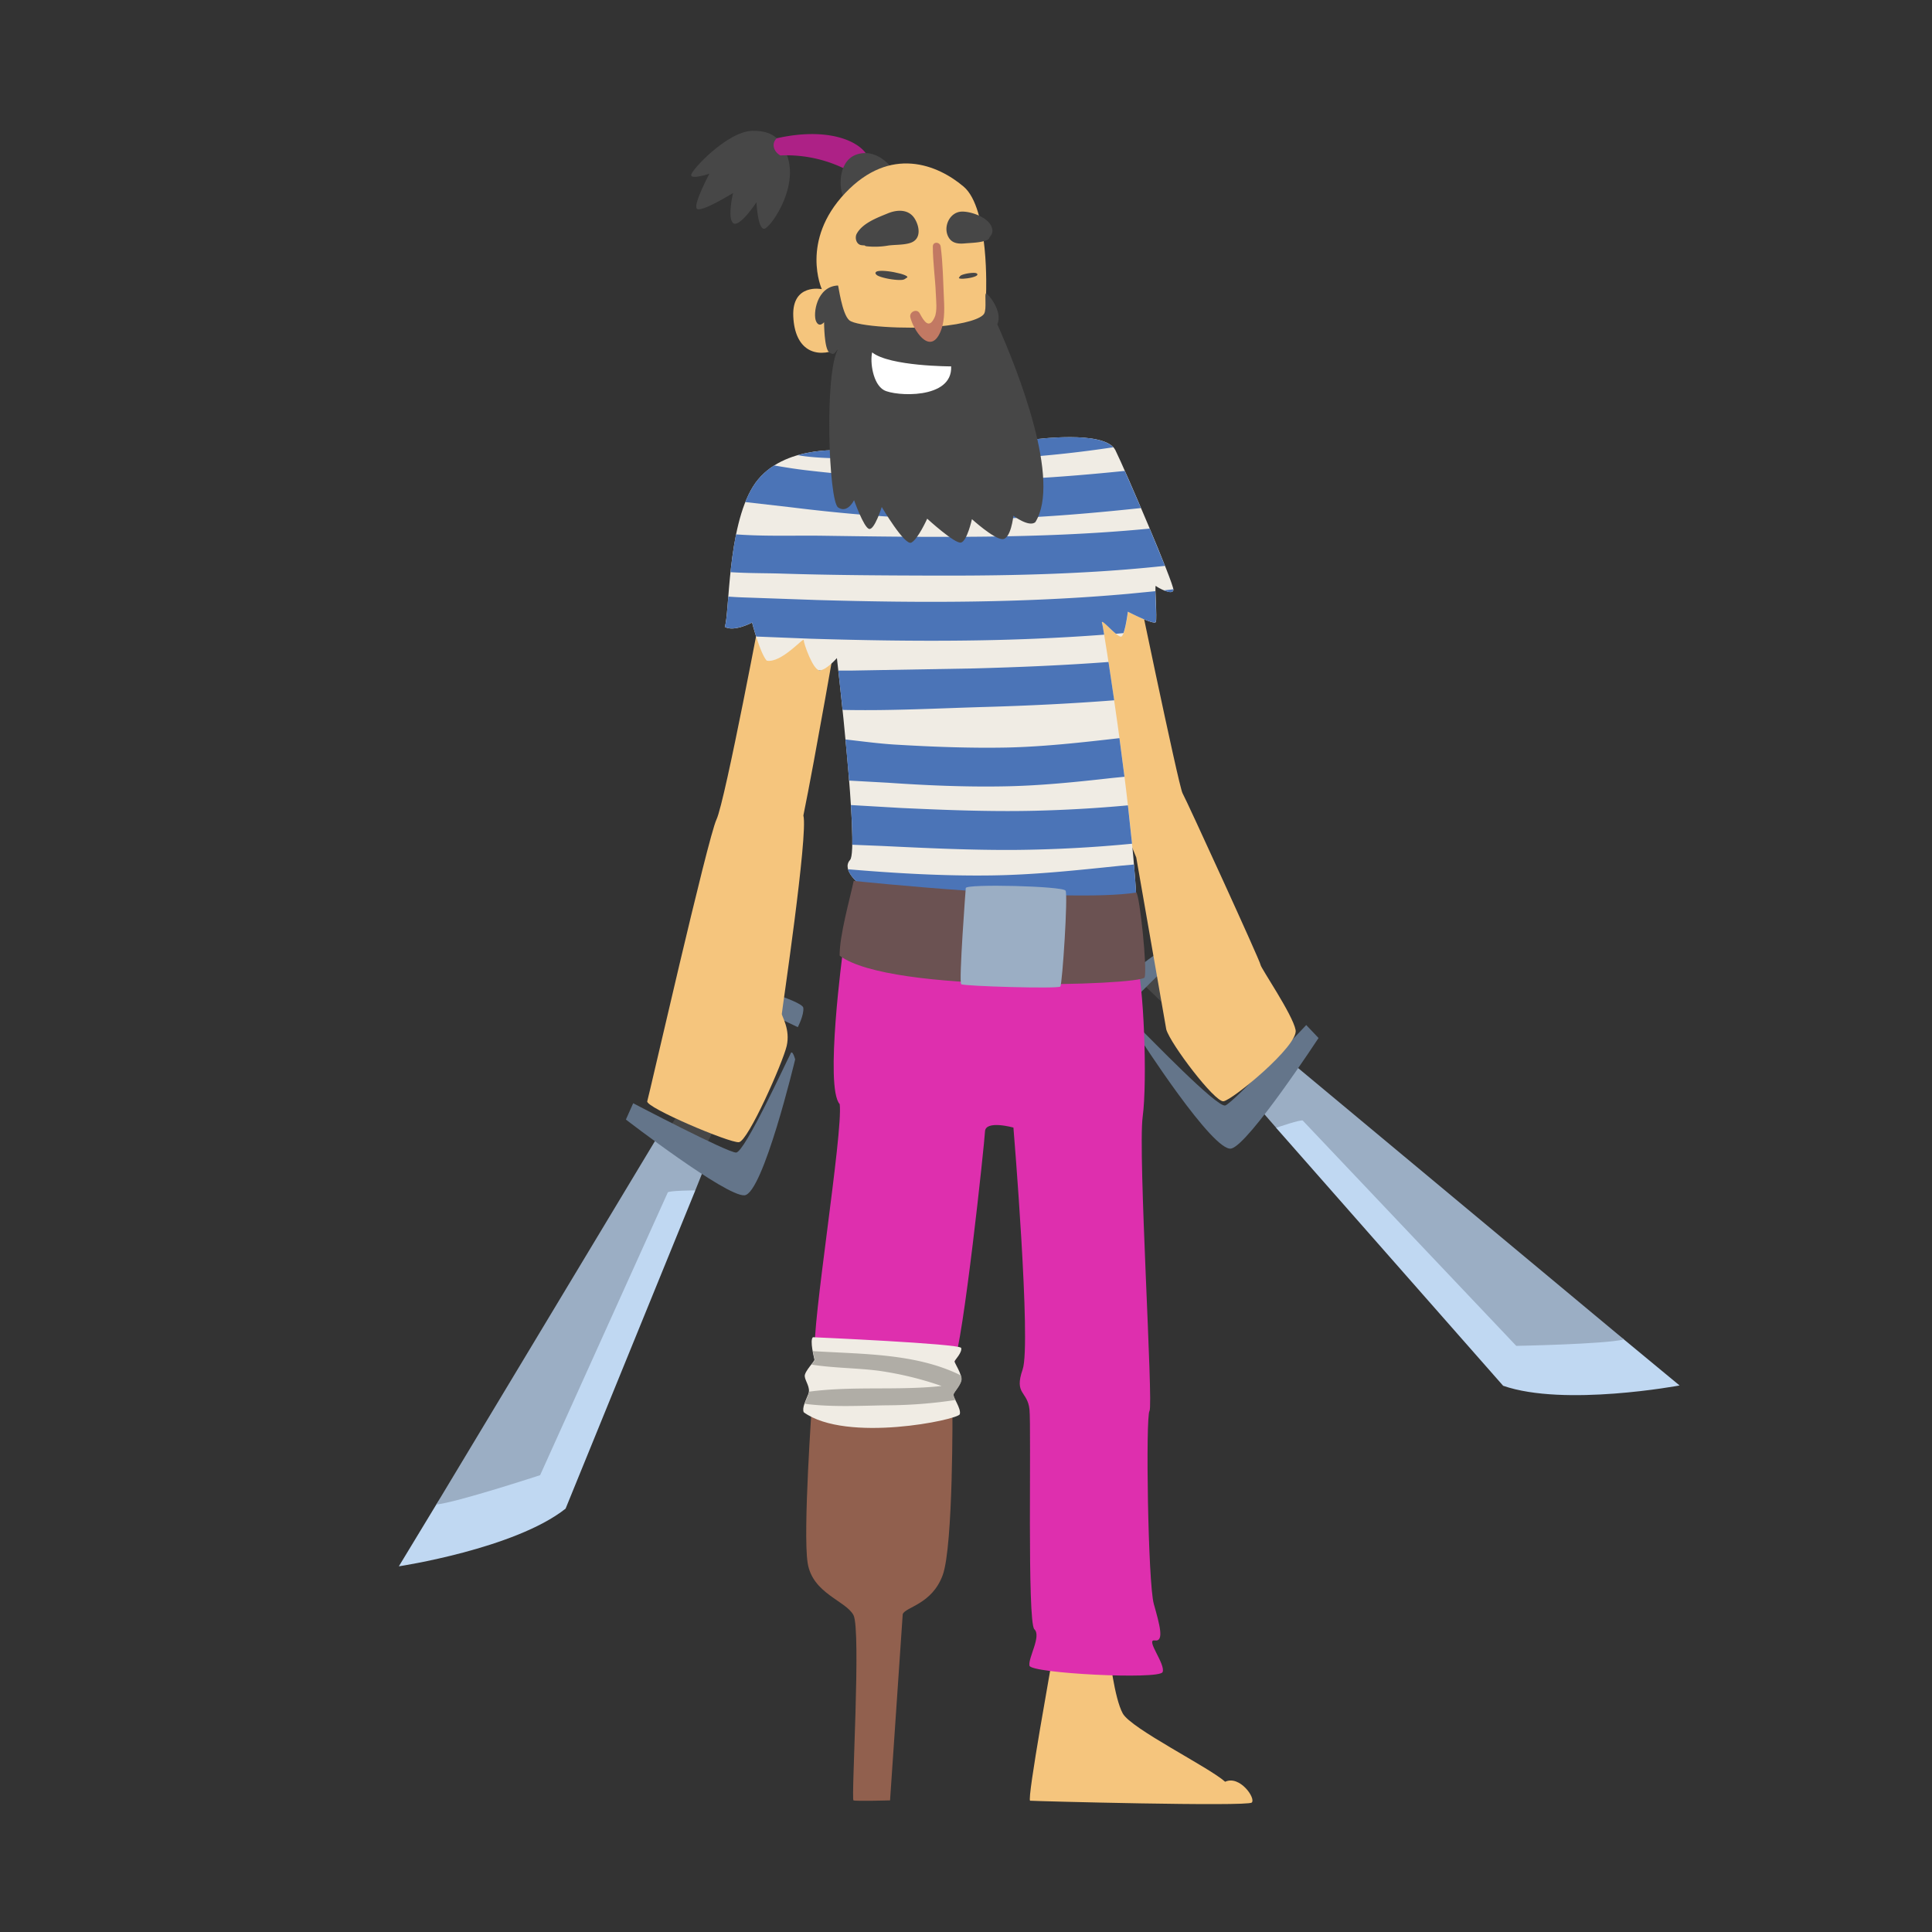
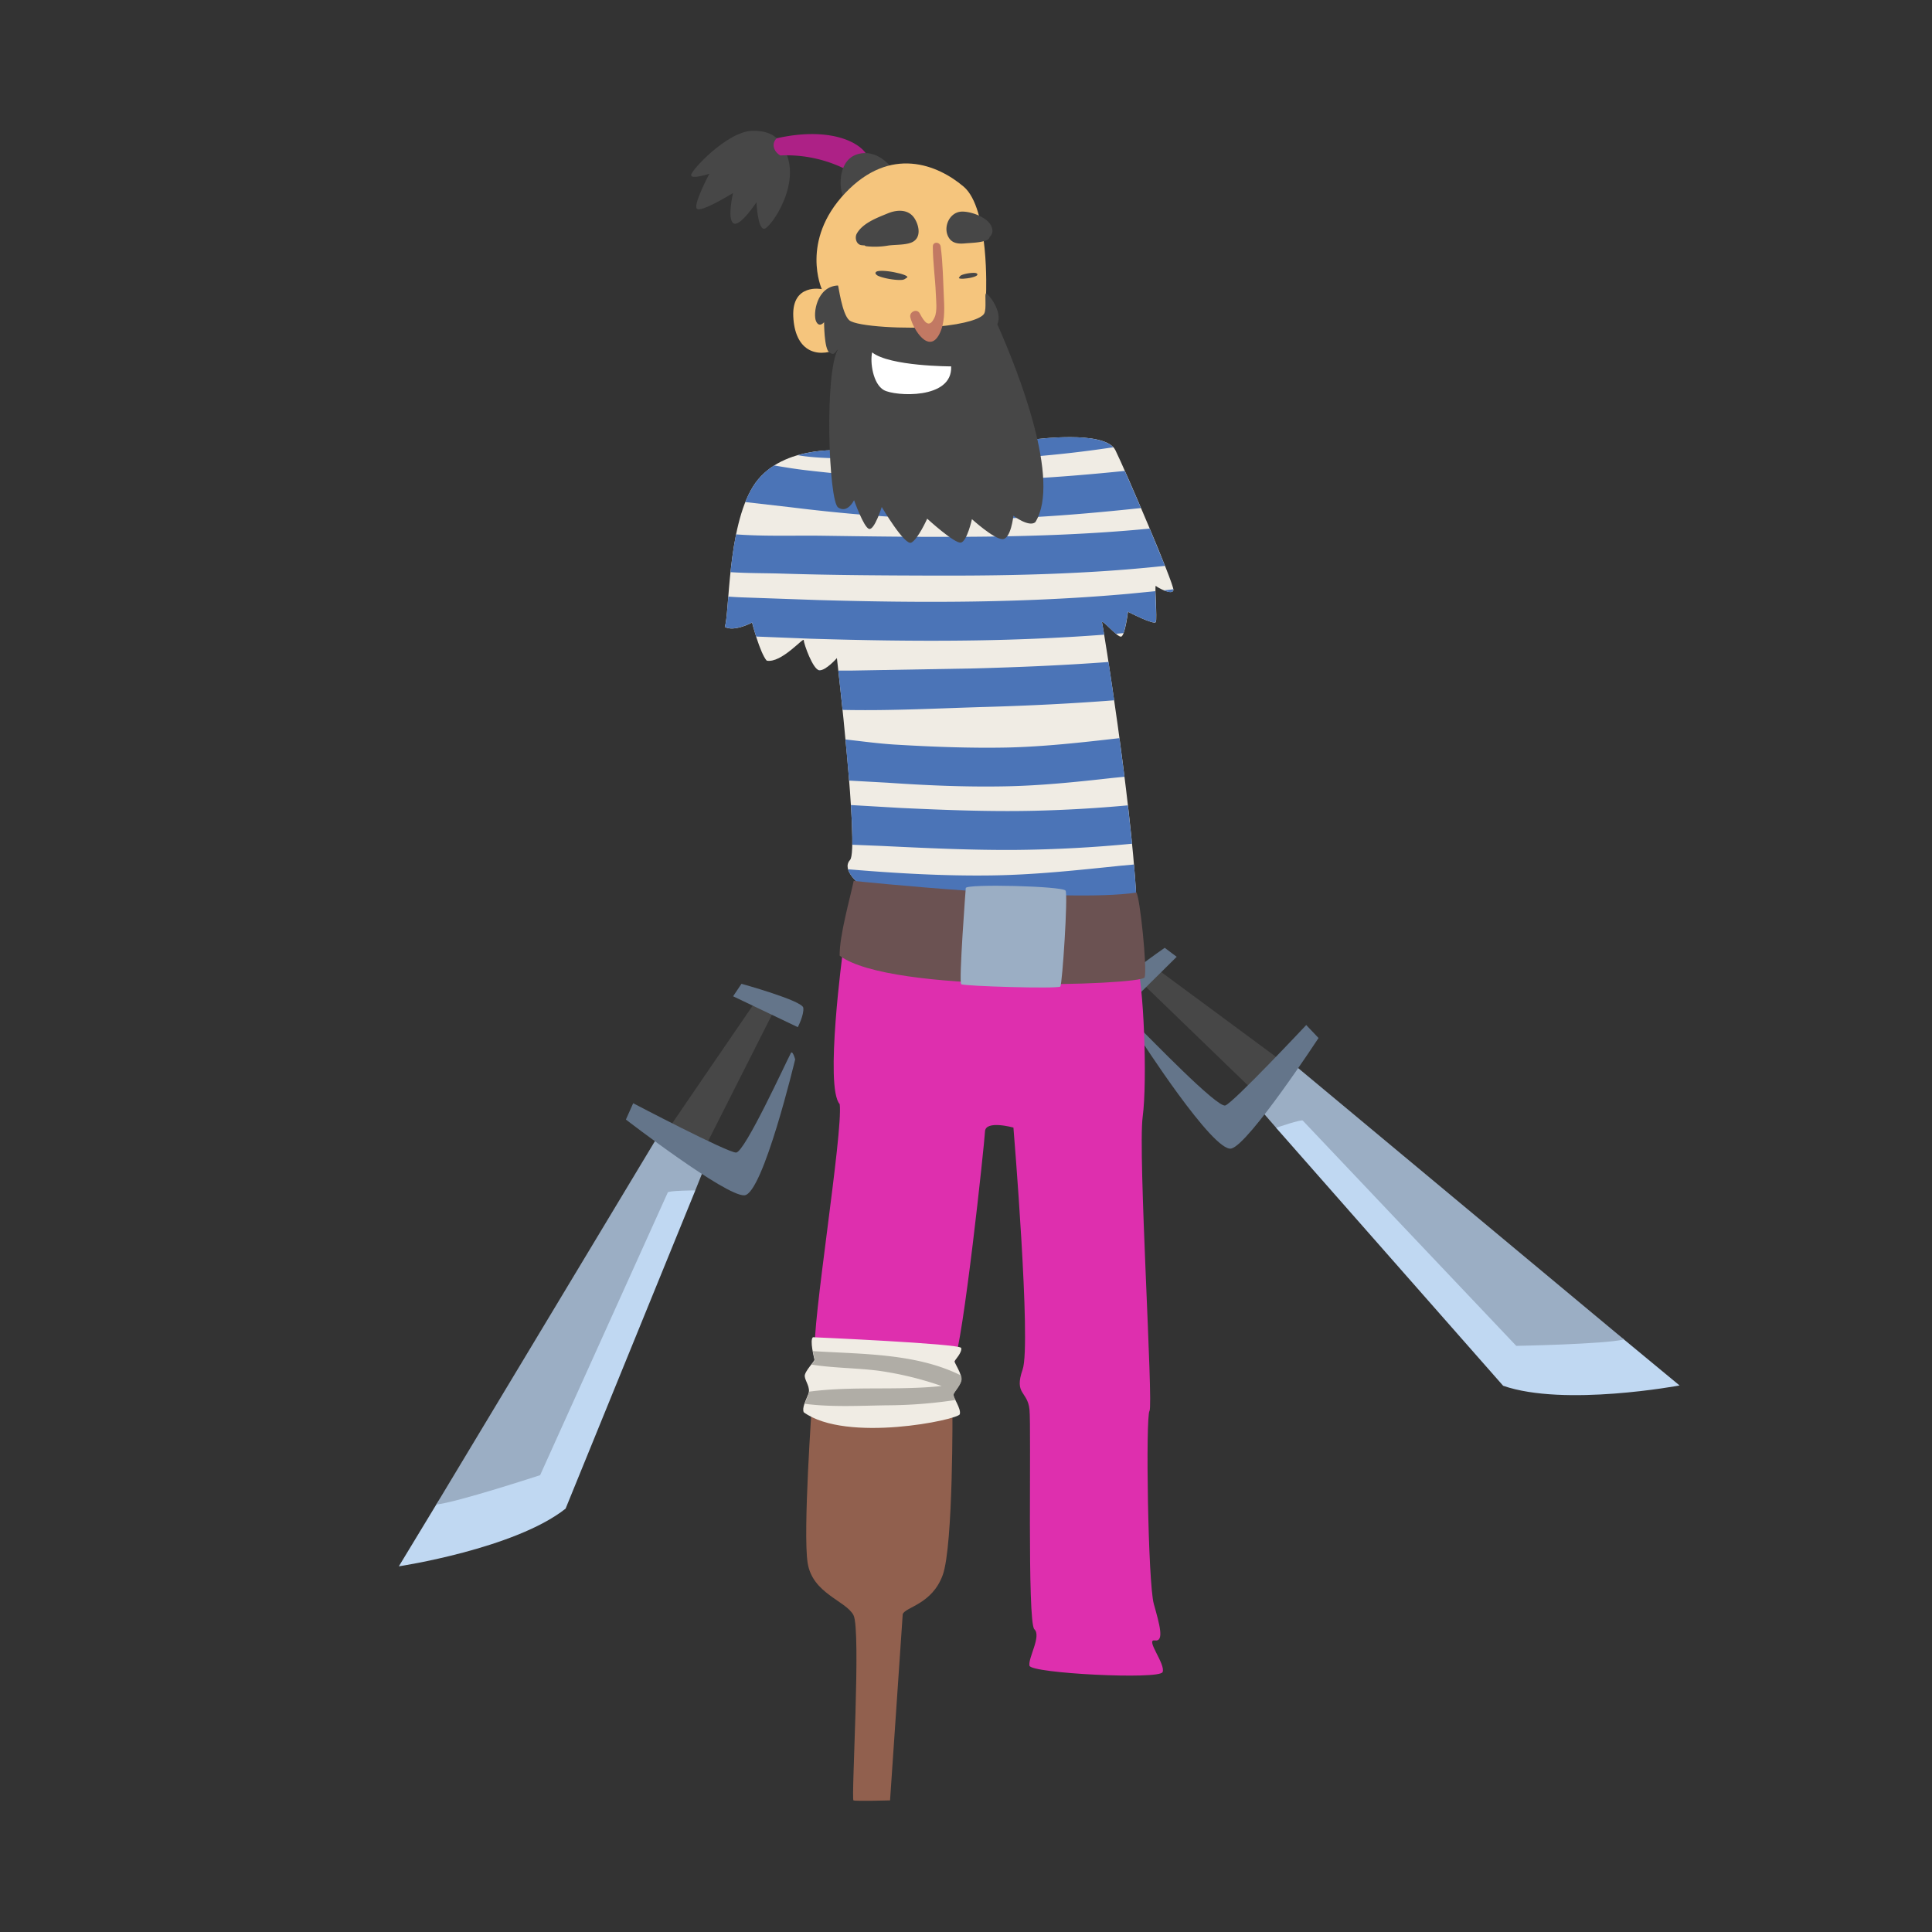
<svg xmlns="http://www.w3.org/2000/svg" width="901" height="901" fill="none">
  <rect width="100%" height="100%" fill="#333333" stroke="none" />
  <path d="M324.26 555.172l-60.5 148.4c-23.7 18.74-77.76 26.89-77.76 26.89l17.48-28.84 108.44-156.78 12.34 10.33z" fill="#c0d8f2" />
  <path d="M307.62 528.532l-104.14 173.09c9.06-.79 48.411-13.67 48.411-13.67l59.519-131.81c.07-.92 12.85-1 12.85-1l5.24-13.09-21.88-13.52z" fill="#9baec4" />
  <path d="M362.33 468.612l-33.85 67s-18.59-6.4-18-7.35 42.49-62.12 42.49-62.12l9.36 2.47z" fill="#474747" />
  <path d="M295.29 514.502s44 23.07 48 23 23.38-42.36 25.34-46c.85-2.5 2.2 2.55 2.2 2.55s-15 62.79-23.66 63.39-55.28-35.33-55.28-35.33l3.4-7.61zm50.51-55.7s28.38 7.86 28.82 11.17-2.56 9.05-2.56 9.05l-30.17-14.4 3.91-5.82z" fill="#64758a" />
  <path d="M595.12 525.962L701 646.262c28.53 9.92 82.28-.14 82.28-.14l-26-21.5-153.86-112.47-8.3 13.81z" fill="#c0d8f2" />
  <path d="M602.12 495.372l155.21 129.28c-8.82 2.23-50.21 3-50.21 3l-99.51-105c-.37-.9-12.45 3.3-12.45 3.3l-9.25-10.64 16.21-19.94z" fill="#9baec4" />
  <path d="M530.77 456.702l54 52.19s15.459-12.15 14.579-12.85-60.54-44.72-60.54-44.72l-8.039 5.38z" fill="#474747" />
  <path d="M609.171 478.032s-34 36.25-37.74 37.51-36-32.34-39.06-35.16c-1.62-2.1-1.24 3.12-1.24 3.12s34.83 54.37 43.17 52.11 40.61-51.53 40.61-51.53l-5.74-6.05zm-66.001-36.02s-24.23 16.74-23.56 20 5.39 7.71 5.39 7.71l23.76-23.51-5.59-4.2z" fill="#64758a" />
-   <path d="M355.98 279.012s-17.75 94.51-21.84 103.15-31.38 128.58-32.29 131.42 38.43 19.55 42.74 19.09 20.45-37.09 22.27-44.82-2.26-13.83-2.26-15 12.39-83.9 10.06-92.54c5.4-26.37 16.28-89 16.3-89.29s-34.98-12.01-34.98-12.01zm159.62 85.78l14.3 35.1 14 80.21c2 6.82 22.58 33.93 26.67 33.48s35-25.92 33.65-33.2-16.37-29.1-16.37-30.47-34.56-76.85-36.37-80-23.57-108.22-23.57-108.22L491 274.842l24.6 89.95zm-24.73 407.98c0 .46-12.13 66.8-10.46 67s101.4 2.83 103.37.86-5.61-12.89-12.43-9.7c-7.58-6.82-43.8-24.71-47.74-31.84s-6.22-27.58-6.22-27.58l-26.52 1.26z" fill="#f5c57d" />
  <path d="M393.12 443.372s-8.65 63.81-1.52 71.54c1.67 13.19-13.34 104.59-11.52 116s60 15.46 64.57 5.45 14.47-103.23 14.71-108.69 13.26-1.82 13.26-1.82 8.39 101 4.3 112.78 2.27 10 3.18 18.64-1.13 99.36 2.28 102.54-3 13.42-2.28 17 60.48 6.6 62.07 3-8.18-15.46-3.63-14.78 2.27-7.28-.46-17.05-3.86-87.31-2-90-5.46-120.24-3.19-137.1.47-63.62-3-72.76c-7.04-5.48-136.77-4.75-136.77-4.75z" fill="#de2fae" />
  <path d="M393.02 210.042c-.68 0-29.78-2.5-41.83 16.83s-10.92 59.11-13.19 65.48c4.32 2.5 12.73-2 12.73-2s3.64 14.1 6.82 17.74c6.83 1.36 17.28-11.14 17.28-9.55s4.29 13.83 7.29 14.05 8.18-5.69 8.18-5.69 10.46 89.36 6.14 94.13 4.78 11.6 4.78 11.6 121.41 19.78 128.69 5c-2.73-46.38-15.24-124.37-15.92-127.1s7.05 6.82 8.87 6.37 3.18-11.6 3.18-11.6 12.28 6.37 13 4.78-.68-17.51 0-16.83 8 4.78 8.19 1.82-22.29-55.46-27.06-65.13-38.65-4.9-38.65-4.9l-88.5 5z" fill="#f0ece4" />
  <path d="M529.9 417.632c-.27-4.55-.63-9.4-1.07-14.46l-6.16.56c-20.2 2.09-40.25 4.27-60.58 4.53-22.25.29-44.44-1-66.59-2.87 1.06 3.74 5.71 7.24 5.71 7.24s76 12.38 111.36 10.22l7.39-.77c5.29-.85 8.86-2.27 9.94-4.45zm-79.69-118.91c21.59-.25 43.18-1.11 64.72-2.74-.51-3.14-.85-5.06-1-5.45-.5-2 3.57 2.65 6.47 5h.39l3.12-.27c1.24-3.19 2.07-10 2.07-10s12.28 6.37 13 4.78c.5-1.17-.09-9.94-.18-14.34l-12.69 1.24c-24.06 2.15-48.22 3.22-72.37 3.58s-48.44 0-72.65-.7l-35.44-1.25c-2-.08-4-.21-6-.34-.55 6.86-.93 12.09-1.64 14.08 4.32 2.5 12.73-2 12.73-2s.77 3 1.91 6.54l24.92 1c24.2.74 48.42 1.16 72.64.87zm96.97-23.65v-.26l-4.4.51c2.07.88 4.27 1.36 4.4-.25zm-165.48 37.39c.131.057.269.097.41.12.256.015.512-.008.76-.07l-1.17-.05zm20.68-98.37c19.89 1.07 39.72.9 59.62.08 18.774-.835 37.492-2.644 56.079-5.42l1.091-.15c-7.16-7.86-37.701-3.56-37.701-3.56l-88.449 5a65.58 65.58 0 0 0-21 2.24c10.1 1.75 21.17 1.31 30.36 1.81zm33.94 54.34c23.56.06 47.13-.27 70.66-1.61a710.84 710.84 0 0 0 36.29-2.93l-7.13-17.39-1 .11c-25.2 2.4-50.52 3.36-75.82 3.65s-50.54-.05-75.81-.42c-12.63-.18-26.62.37-40.23-.63-1.19 5.89-2 12-2.6 17.62 8.25.54 16.54.43 24 .67 23.86.75 47.76.87 71.64.93zm-67.14-31.82c20.48 2.53 41.05 4.39 61.67 5.17 33.93 1.3 67.59-1.27 101.24-4.85l-7.54-17.32c-30 3.06-60 5.15-90.17 4.18-19.44-.63-38.85-2.22-58.17-4.46-5-.57-10-1.39-15.16-2.26-3.986 2.478-7.358 5.829-9.86 9.8-1.412 2.313-2.617 4.746-3.6 7.27l21.59 2.47zm48.38 110.64c-7.59-.45-15.42-1.52-23.26-2.4l1.7 19.18 18.12 1c17.77 1.23 35.61 2 53.43 1.7 17.12-.25 34.05-2 51.05-3.91l5.81-.58-2.35-18c-17.56 2-35.12 4-52.79 4.38-17.23.32-34.5-.34-51.71-1.37zm-6.27 47.26c20.81 1 41.62 2 62.47 1.85a620.07 620.07 0 0 0 54.17-2.89l-1.92-17.89a639.79 639.79 0 0 1-43.5 2.52c-20.78.48-41.53-.33-62.29-1.3l-23.4-1.36c.47 7.39.73 13.88.64 18.51l13.83.56zm42.83-82.79l-56.57 1h-6.6l2 18.34c22.21.49 44.59-.74 66.49-1.37 20.09-.58 40.16-1.55 60.18-3.11l-2.66-17.86c-20.92 1.56-41.84 2.44-62.84 3z" fill="#4b74b7" />
  <path d="M364.6 67.832c-.19-.28-2.27-7.16-13.87-6.82s-28.42 18.4-28.42 20.62 8.53-.62 8.53-.62-7.5 14-5.91 16.26 16.94-7.27 16.94-7.27-2.85 11.93.11 14.09 10.8-9.77 10.8-9.77.57 12.68 3.64 12.36 19.21-23.31 8.18-38.85z" fill="#474747" />
  <path d="M396.21 79.882a61.89 61.89 0 0 0-32.29-7.39c-2.73-1.48-4.55-5.2-1.7-8 23.87-5.37 38.62 1.26 42.29 8.16-2.17 1.66-8.3 7.23-8.3 7.23z" fill="#ad2186" />
  <path d="M417.01 80.112c0-.35-6.37-10.58-16.26-8.42s-9.57 15.45-7.68 19.49 23.94-11.07 23.94-11.07z" fill="#474747" />
  <path d="M459.87 136.762s1.59-39.49-10.46-49.72-34.11-19.33-55.25 3-10.91 44.79-10.91 44.79-14-2.85-13.3 12.73 10.26 19.78 20.87 15.23c20.3 8.15 75.19 6.4 69.05-26.03z" fill="#f5c57d" />
  <path d="M390.82 133.142c.21 0 1.82 13.24 5.23 16.2s26.83 4.24 40.78 3 20.84-3.86 22.13-6.06.07-9.47.91-9.47 8 8.49 5.23 14.4c10 22.51 29.78 73 17.73 92.31-3 2.5-10.23-3-10.23-3s-1.14 11.14-5.23 10.91-14.1-9.32-14.1-9.32-2.24 10.23-5.1 10.92-15.76-11.14-15.76-11.14-4.31 9.6-7.41 11.16-13.79-16.62-13.79-16.62-3.41 10.91-5.91 10.23-7-13.41-7-13.41-3 6.36-7.43 3.41-6.51-63 0-73.9c-1.43 1.37-1.7 3.3-4.13 1.59s-2.42-14.09-2.42-14.09-2.27 2.84-3.75-.46.21-16.26 10.25-16.66z" fill="#474747" />
  <path d="M440.22 139.522c-.4-8.1-.46-16.52-1.53-24.55-.3-2.26-3.65-2.44-3.66 0 0 7.31 1.11 14.65 1.4 22 .12 3.18.75 8.15-.56 11-2.55 5.64-4.92 2-6.94-1.81-1.29-2.46-5-.74-4.39 1.85 1.46 5.87 8.72 17.23 13.56 7.75 2.48-4.85 2.39-10.94 2.12-16.24z" fill="#c27963" />
  <path d="M422.864 129.539c-.53.275-.753.601-1.4.821-.431.17-1.284.242-2.436.204s-2.538-.182-3.956-.412c-1.412-.241-2.761-.549-3.862-.882s-1.897-.674-2.28-.976c-.719-.57-.846-1.069-.37-1.458.595-.671 3.791-.757 8.409.116l2.885.658c.871.241 1.611.491 2.169.736s.922.478 1.066.684.068.379-.225.509h0zm24.438-.151c.239-.273.298-.516.612-.777.205-.189.664-.401 1.308-.605a17.31 17.31 0 0 1 2.271-.529c.829-.131 1.637-.209 2.311-.223s1.183.037 1.454.146c.511.206.679.485.493.817-.197.527-1.949 1.209-4.677 1.587l-1.726.167c-.53.025-.989.018-1.346-.021s-.604-.11-.725-.207-.112-.218.025-.355h0z" fill="#474747" />
  <path d="M443.57 170.862s-28.64 0-36.83-6.52c-1.06 4.4.33 14.71 5.47 17.59s32.12 4.54 31.36-11.07z" fill="#fff" />
  <path d="M426.58 101.982c-2.78-4.49-8.12-4.29-12.48-2.5-5 2.06-11.8 4.52-14.56 9.52-1 1.83-.25 5 2.16 5.33.52.07 1 .1 1.52.12.243.21.542.346.86.39a36.66 36.66 0 0 0 10.3-.35c3.18-.41 7.28-.21 10.31-1.26 5.04-1.76 4.18-7.54 1.89-11.25zm36.09 4.65c-.91-5-9.83-8.18-14.32-7.94-5.87.32-9 8-5.51 12.67 1.67 2.21 4.43 2.38 7 2.16 3.31-.3 7.35-.3 10.45-1.54.321-.135.605-.348.826-.618a2.14 2.14 0 0 0 .444-.931 3.68 3.68 0 0 0 1.111-1.738c.197-.674.196-1.389-.001-2.063h0z" fill="#474747" />
  <path d="M398.12 410.812s99 10.46 131.8 5.45c1.59 1.22 5.23 35.93 3.86 39.56s-118.66 7.74-142.2-10.15c-.15-9.4 5-27.3 6.54-34.86z" fill="#6b5252" />
  <path d="M450.39 414.142s-3.33 43.92-2.12 44.85 45.32 2.24 46.23 1.08 3.64-42.59 2.43-44.72-46.38-3.24-46.54-1.21z" fill="#9baec4" />
  <path d="M378.7 654.312s-4.32 60.26-2.05 74.58 17.74 17.51 21.37 24.33-1.13 85.94 0 86.4 17.06 0 17.06 0l5.91-86.86c1.37-3.41 13.64-4.54 18.64-18.19s4.55-78.21 4.55-78.21l-65.48-2.05z" fill="#91604e" />
  <path d="M379.12 623.622s68.52 3 69.12 5-2.9 5.63-3.09 6.21 3.69 6.22 3.16 8.8-3.4 5.45-3.71 6.67 3.79 6.67 3 9.24-52.75 13.49-72.76-.91c-.91-2 .91-5.45 2.12-8.48s-1.51-6.07-1.67-8.34 4.7-7 4.55-7.73-2.35-9.1-.72-10.46z" fill="#f0ece4" />
  <path d="M413.62 655.372a218.5 218.5 0 0 0 32-2.48 5.99 5.99 0 0 1-.92-2.55c.31-1.22 3.189-4.1 3.709-6.67a4.87 4.87 0 0 0-.25-2.22c-20.88-10.4-46-9.89-69.07-11.35.37 2 .82 3.69.89 4s-.64 1.18-1.51 2.29c10.32 1.64 21.08 1.55 31.33 2.87a155.81 155.81 0 0 1 29.321 7.11c-20.54 2.21-41.361-.09-61.781 2.64a4.24 4.24 0 0 1-.279 1.18c-.58 1.46-1.3 3-1.79 4.47 12.62 1.65 25.72.9 38.35.71z" fill="#b0ada6" />
</svg>